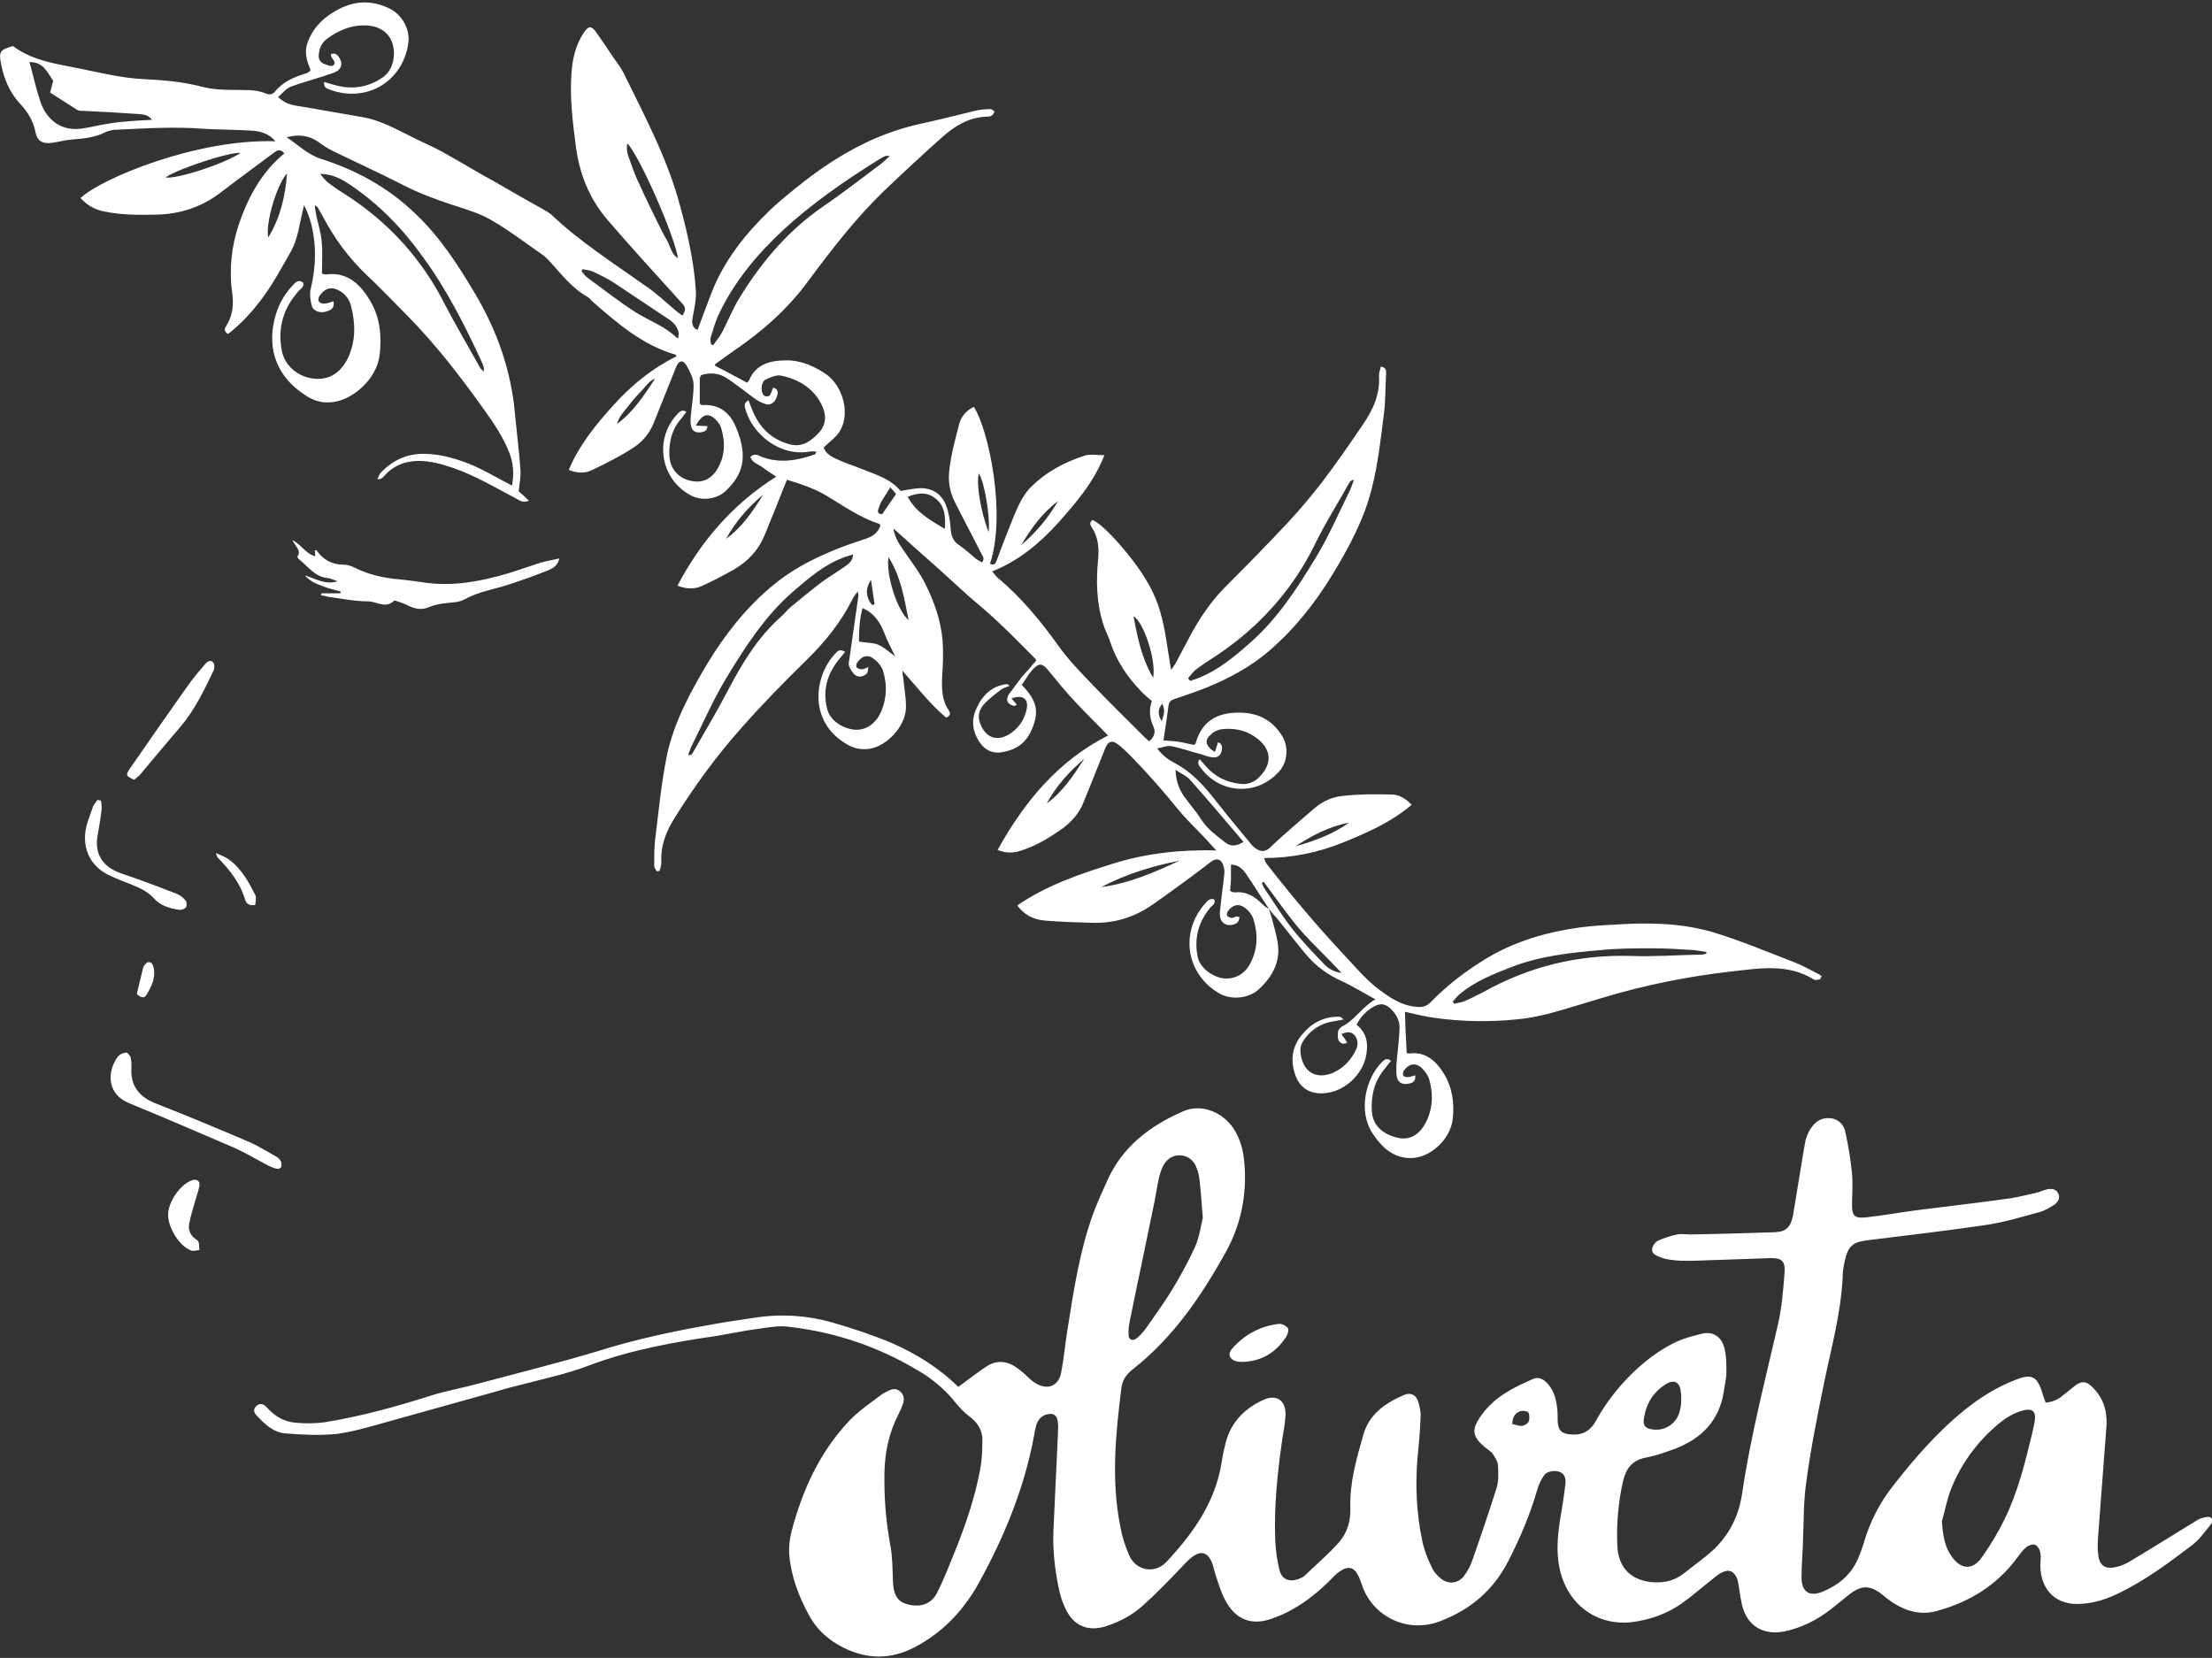
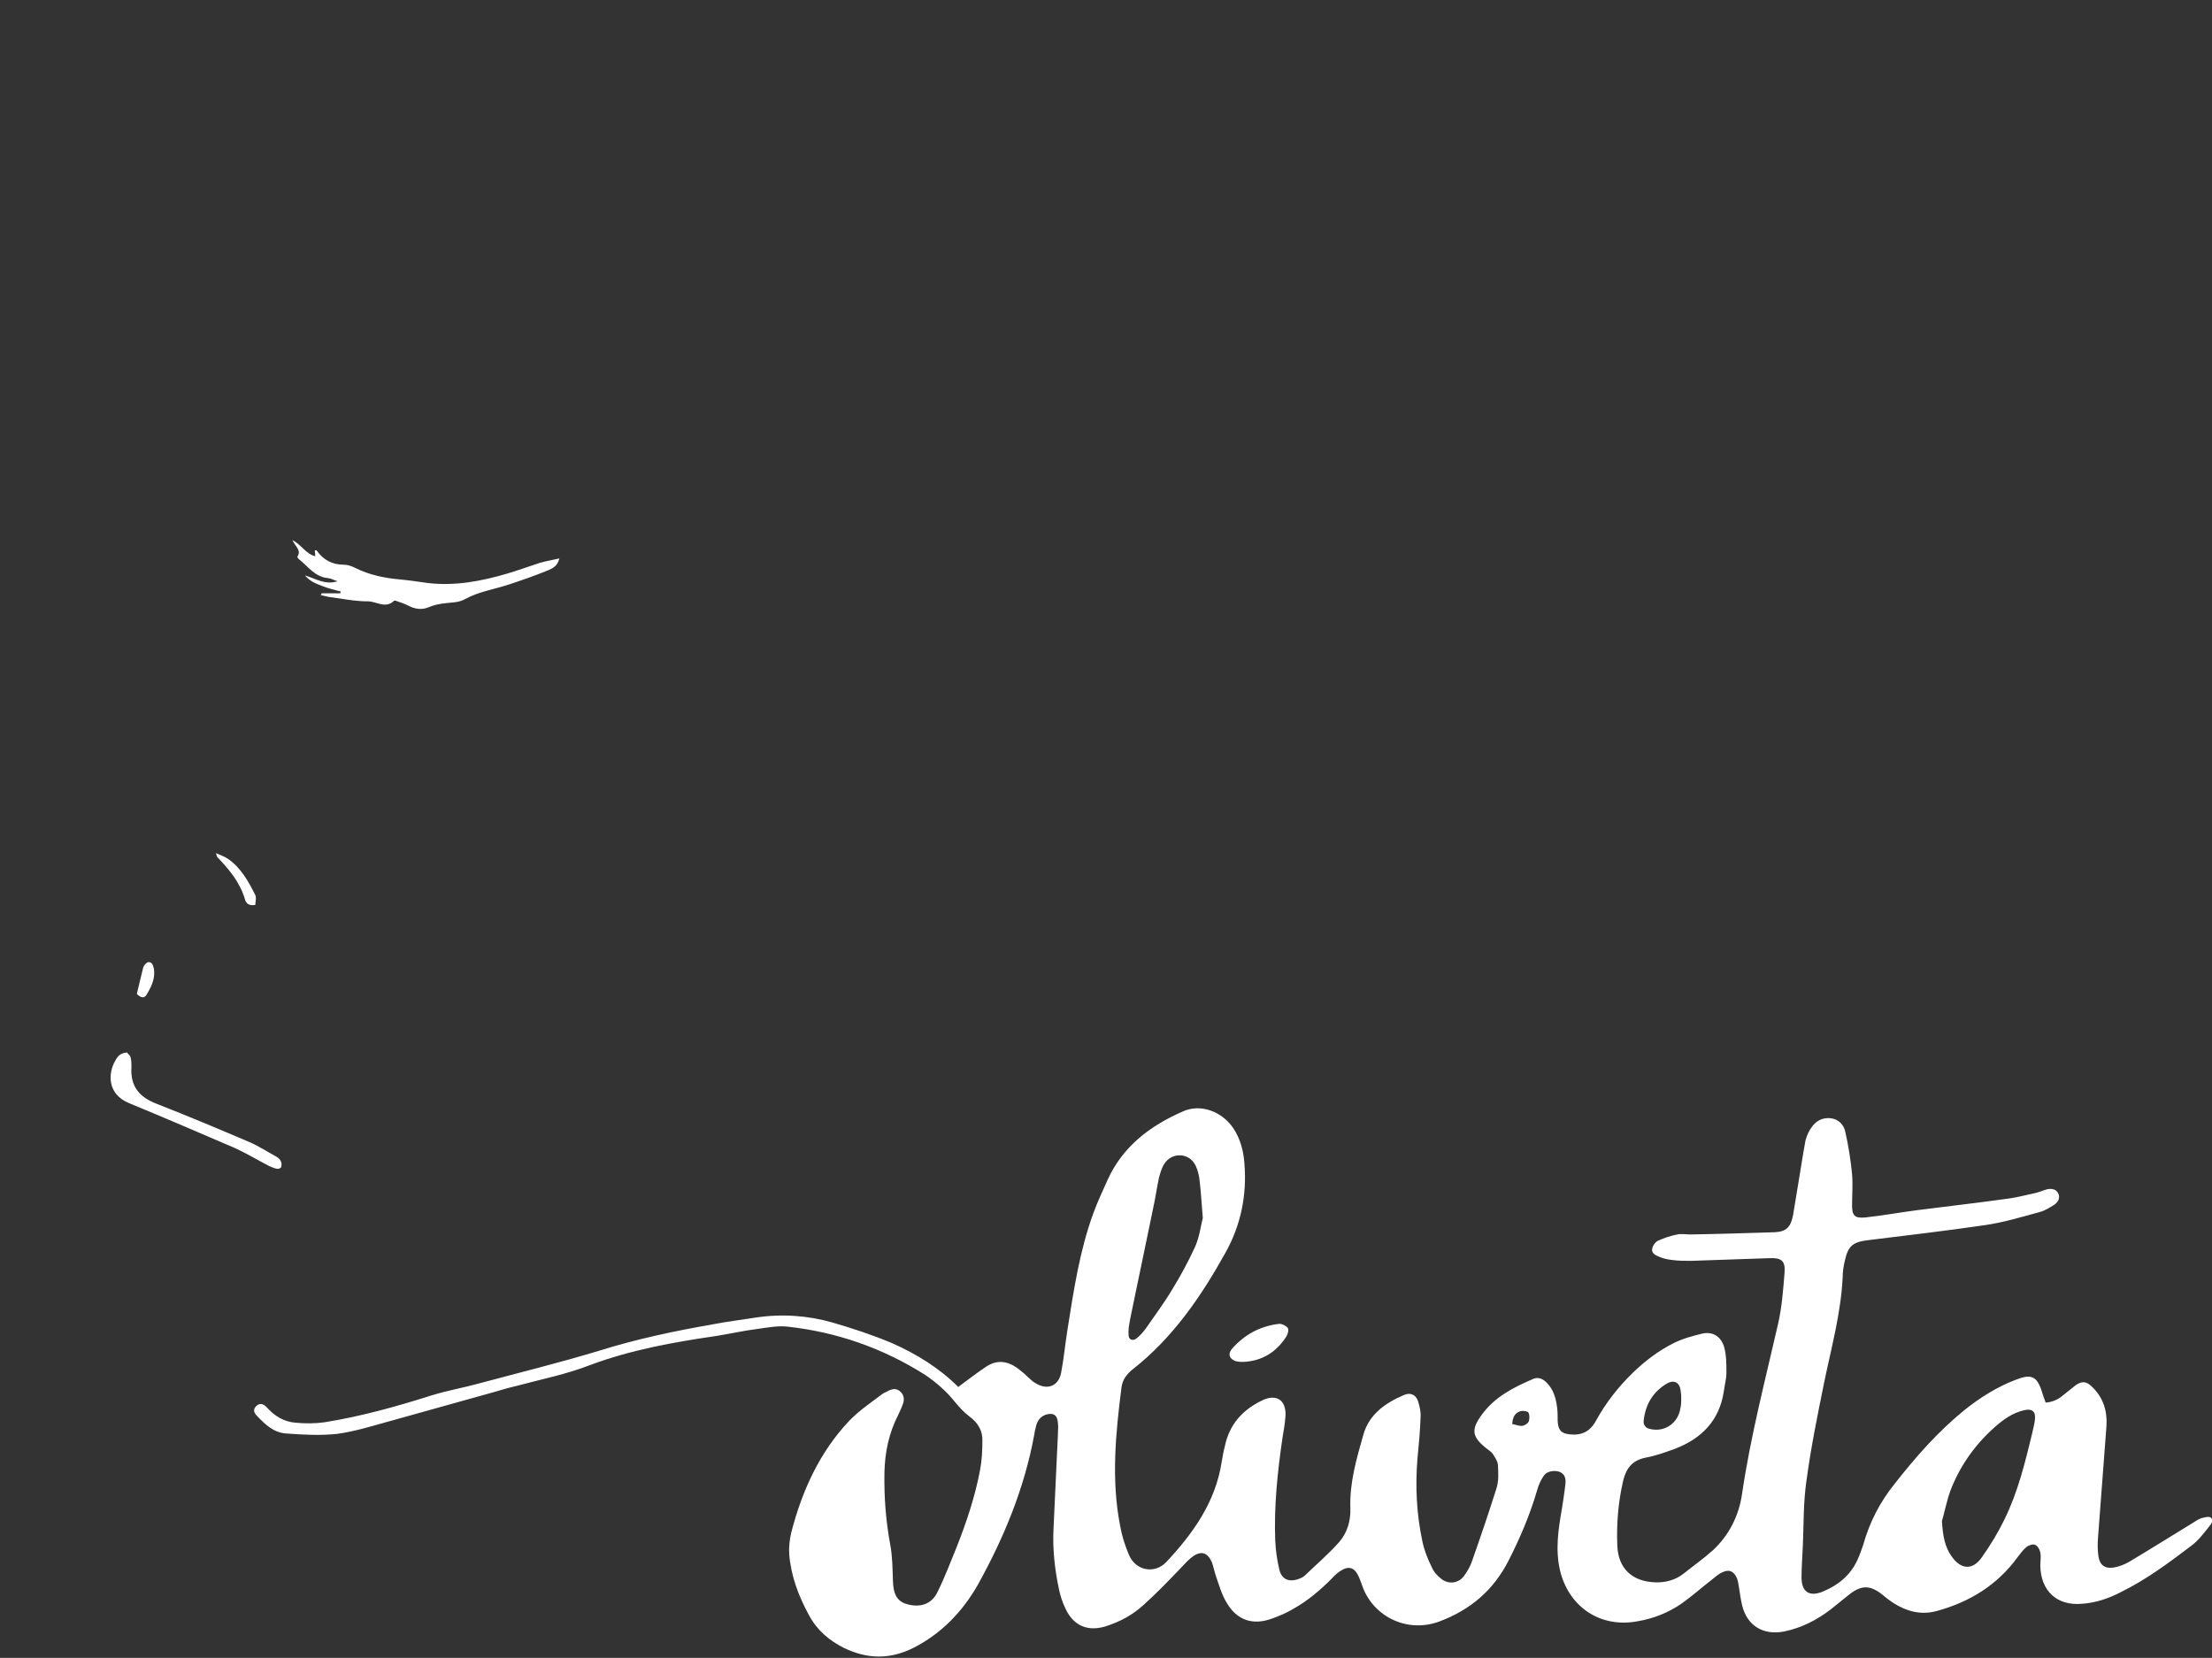
<svg xmlns="http://www.w3.org/2000/svg" version="1.1" id="Livello_1" x="0px" y="0px" viewBox="0 0 494.7 370.8" style="enable-background:new 0 0 494.7 370.8;" xml:space="preserve">
  <rect x="0" y="0" width="494.7" height="370.8" fill="#333333" stroke="none" />
  <style type="text/css">
	.st0{fill:#FFFFFF;}
</style>
  <g>
-     <path class="st0" d="M283.8,203.3c0.2,0.8,0.5,1.5,0.7,2.3c0.4,1.6,0.9,3.2,1.2,4.9c0.8,4.4-1,7.8-4.1,10.7   c-2.2,2.1-6.1,2.5-8.7,1.1c-7.6-4.2-9.2-13.8-3.3-20.3c0.5-0.6,1.1-1.2,2-0.8c0.3,1.1-0.7,1.4-1.1,2c-2.6,3.3-3.5,6.9-2.6,11   c0.5,2.2,3.1,4.2,5.6,4.6c2.5,0.3,4.7-0.8,6-3.1c1.8-3.3,1.9-6.7,0.8-10.2c-0.3-0.9-1-1.8-1.8-2.4c-1.4-1.1-2.8-0.8-3.9,0.7   c-0.2,0.3-0.3,0.8-0.1,1.1c0.2,0.2,0.7,0.4,1,0.4c0.3,0,0.6-0.2,0.9-0.3c0.2,0,0.4,0,0.8,0.1c-0.1,1.4-1,1.7-2,1.8   c-1.1,0.1-2.1-0.6-2.3-1.7c-0.2-0.9,0-1.9,0.1-2.8c0.2-2.3,0.6-4.6,0.8-6.9c0.1-0.6,0-1.3-0.2-1.9c-0.4-1.4-1.5-1.8-2.7-0.9   c-2.4,1.8-4.7,3.6-7.1,5.3c-2,1.5-4,2.9-6,4.3c-4,2.8-8.4,4.2-13.3,4.1c-3.6-0.1-7.2-0.2-10.8-0.5c-2.4-0.2-4.6-1.2-6.2-3.4   c6.6-4.5,13.9-7,21.3-9.3c7.3-2.3,14.9-3.2,23.2-3c-0.9-1-1.4-1.5-1.9-2.1c-2.1-2.3-4.4-4.4-6.4-6.8c-3.4-4.2-7-8.3-10.8-12.2   c-1-1-1.9-1.9-3-2.7c-1.2-0.9-2.1-0.6-2.7,0.9c-1.6,4.1-3.3,8.2-4.9,12.2c-0.9,2.3-2.5,4.1-4.4,5.6c-2.9,2.1-6,4-9.4,5.1   c-1.7,0.6-3.4,0.7-5.4-0.1c6-10.8,13.5-19.9,24.7-25.6c-2.5-2.6-5-5-7.4-7.6c-2.1-2.2-4-4.6-5.9-6.9c-1.4-1.7-2.1-1.8-3.6-0.2   c-0.9,1-1.6,2.3-2.4,3.4c3.6,3.6,4,6.3,2,10.5c-1.4,2.9-3.8,4.2-6.8,4.6c-1.8,0.2-3.4-0.6-4.4-2c-1.8-2.4-2.2-5.2-0.9-7.9   c1.3-2.9,3.4-5,6.8-5.4c0.1,0,0.2,0.1,0.6,0.4c-0.8,0.3-1.5,0.5-2,0.9c-1.4,1.1-2.8,2.1-3.9,3.4c-0.8,1-1.3,2.3-0.8,3.8   c1.2,3.6,4,4.6,7.1,2.4c1.8-1.3,3-3.2,3.4-5.3c0.5-2.3-0.9-3.3-3.4-2.4c0.4,0.5,0.8,0.9,1.2,1.4c-0.2,0.1-0.4,0.3-0.6,0.3   c-1.5-0.4-1.9-1.2-1.3-2.4c0.2-0.4,0.6-0.8,0.8-1.1c0.8-1.1,1.6-2.2,2.4-3.2c1-1.1,2-2.2,3-3.4c0-0.1,0-0.3-0.1-0.4   c-2.8-2.8-5.6-5.7-8.5-8.4c-2.1-2-4.3-3.8-6.5-5.7c-2.2-2-4.4-4-6.6-6c-3.3-2.9-6.5-5.8-10.2-9.1c0.4,2.5,1.7,4,2.7,5.5   c1.5,2.2,3.2,4.4,4.4,6.8c2,4,3.5,8.2,3.9,12.7c0.2,2.7,0.1,5.4-0.1,8.1c-0.1,2.7-0.1,5.3,1.5,7.6c0.4,0.6,0.4,1.2-0.6,1.6   c-3.5-2.9-6.4-6.7-9.8-10.5c0.1,0.9,0.1,1.2,0.2,1.6c0.2,2.3,0.7,4.6,0.6,6.9c-0.2,4.1-4.4,8.5-8.3,9c-1.8,0.2-3.4-0.1-5-1.1   c-8.7-5.1-7.1-15.3-2.6-20.1c0.5-0.6,1.1-1.3,2.3-0.5c-0.5,0.6-0.9,1.1-1.3,1.6c-2.7,3.3-3.8,7-2.7,11.2c0.6,2.4,3.2,4.3,6.1,4.6   c2.3,0.2,4.4-1.1,5.6-3.3c1.6-3.2,1.8-6.5,0.8-9.8c-0.3-1-1.1-2-1.9-2.6c-1.4-1.2-2.8-0.9-3.9,0.7c-0.2,0.3-0.3,0.8-0.1,1.1   c0.2,0.2,0.7,0.4,1,0.4c0.5,0,0.9-0.2,1.6-0.5c-0.1,0.6-0.1,1.1-0.3,1.4c-0.7,0.7-1.8,1-2.6,0.4c-0.6-0.4-1.1-1.3-1.4-2   c-0.2-0.5,0-1.3,0.1-1.9c0.7-4.7,1.3-9.3,2-14c0-0.1-0.1-0.3-0.2-0.8c-0.5,0.7-0.9,1.2-1.2,1.8c-2.6,5.2-6.2,9.6-10.4,13.7   c-4.9,4.8-9.7,9.7-14.3,14.9c-5.6,6.3-10.6,13.1-15,20.2c-1.9,3-3.2,6.2-3,10c0,0.6-0.2,1.3-0.4,1.9c-0.2,0-0.4,0-0.6,0.1   c-0.2-0.4-0.6-0.8-0.6-1.3c0-1.9,0-3.8,0.2-5.7c0.8-6.4,1.4-12.9,2.7-19.2c1.6-7.3,5.2-13.9,9-20.3c3.9-6.4,8.4-12.2,14.2-17.1   c4.2-3.6,8.9-6.1,14-8.2c2.4-1,4.8-1.8,7.2-2.6c1.6-0.5,2.8-1.4,3.3-3c-0.1-0.2-0.2-0.3-0.2-0.3c-4.3-1.4-8-4-11.8-6.3   c-2.7-1.6-5.6-2.6-8.9-3.6c-0.8,1.9-1.5,3.7-2.2,5.5c-0.9,2.3-1.9,4.6-2.8,6.9c-1.4,3.4-3.8,5.9-6.9,7.7c-2.3,1.3-4.6,2.5-7,3.6   c-1.7,0.8-3.5,0.8-5.6,0c5.3-10,12.3-18.2,22.1-24.4c-1.2-0.8-2.2-1.4-3.1-2.1c-0.9-0.7-2.2-0.9-2.7-2.3c0.9-0.9,1.7-0.4,2.6,0   c4,1.5,8,0.8,11.9-0.6c0.1,0,0.1-0.3,0.3-0.6c-0.6,0-1.1-0.1-1.5,0c-6.9,1.2-12.8-4.1-14.3-9.2c-0.2-0.7-0.7-1.5,0.6-2.3   c0.3,0.8,0.5,1.4,0.8,2.1c1.6,4,4.3,6.7,8.5,7.8c2.7,0.7,4.8-0.8,6.5-2.7c1.7-1.9,1.6-4.1,0.5-6.3c-1.9-3.7-5.2-5.6-9.1-6.4   c-1-0.2-2.3,0.4-3.4,0.9c-1,0.5-1.2,2.8-0.3,3.6c0.2,0.2,1,0.2,1.2,0c0.4-0.5,0.5-1.1,0.8-1.8c1.3,0.3,1.1,1.3,0.8,2.1   c-0.3,1.1-1.3,1.9-2.4,1.6c-1-0.3-1.9-0.8-2.7-1.4c-2.1-1.5-4-3.1-6.2-4.5c-1.7-1.1-3.7-1.2-5.6-0.6c-0.1,0.3-0.3,0.5-0.3,0.6   c0,2,0,4,0,5.8c0.3,0.2,0.4,0.3,0.5,0.3c4-0.3,6.4,1.9,7.7,5.2c2.6,6.4,1.5,10.3-2.4,14c-2,1.9-5.4,2.3-7.8,1   c-6.8-3.6-8.3-12.6-3-18.2c0.5-0.5,1-1.1,2-0.5c-0.4,0.5-0.7,1-1.1,1.5c-2.1,2.3-2.8,5.1-2.7,8.2c0.1,3.1,2.1,5.3,5.1,5.8   c2.7,0.5,4.9-0.8,6.2-3.8c1.2-2.6,1.1-5.3,0.3-8c-0.2-0.7-0.6-1.3-1.1-1.8c-1.7-1.8-3.1-1.5-4.6,1.2c0.9,0,1.7,0.1,2.6,0.1   c0,1-0.7,1.3-1.5,1.4c-1,0.1-1.8-0.2-2.1-1.2c-0.2-0.8-0.2-1.7-0.1-2.6c0.2-2.4,0.7-4.8,0.6-7.1c-0.1-1.4-0.9-2.9-1.6-4.1   c-0.8-1.3-1.7-1.1-2.3,0.4c-1.7,4.2-3.3,8.3-5,12.5c-0.9,2.3-2.5,4.2-4.5,5.5c-2.9,1.9-6.1,3.5-9.2,5c-1.6,0.8-3.4,0.8-5.3,0   c2.4-5.7,6.2-10.3,10.2-14.7c4-4.4,8.6-8.1,13.9-10.7c-0.1-0.2-0.2-0.4-0.3-0.4c-7.2-2.1-12.7-6.8-18.2-11.6   c-0.5-0.4-0.9-1-1.4-1.3c-3.6-2-6-5.3-8.7-8.2c-0.4-0.4-0.8-0.8-1.2-1.1c-3.8-2.6-7.5-5.5-11.5-7.8c-2.7-1.6-5.8-2.5-8.9-3.5   c-3.9-1.3-7.7-2.7-11.3-4.6c-5.1-2.6-10.2-4.9-15.3-7.4c-1-0.5-2-1.1-2.8-1.7c-2.2-1.7-4.6-2.2-7.6-1.4c2.6,1.7,4.6,3.8,7.6,4.8   c7.9,2.5,15.1,6.4,21.2,12.3c5.5,5.2,9.5,11.4,13.3,17.8c5,8.4,8.2,17.5,9,27.3c0.4,4.1,0.9,8.1,1.2,12.2c0.1,1.5-0.2,3-0.4,4.8   c0.5,0.4,1.3,1.1,2.3,2.1c-1.3,0.5-2,0-2.7-0.4c-3.4-1.8-6.7-3.7-10.2-5.3c-2.6-1.2-5.4-2.2-8.1-2.8c-4.3-0.9-8.5-0.5-11.6,3.2   c-0.2,0.2-0.4,0.3-0.6,0.4c-0.1,0.1-0.3,0-0.7,0.1c0.3-0.6,0.4-1.1,0.7-1.4c2.7-2.9,6-4.4,10-4.3c3.8,0.1,7.4,1.2,10.9,2.7   c2.3,1,4.5,2.3,6.8,3.5c0.5,0.3,1,0.5,1.7,0.9c0.5-2.6,0.3-4.9-0.5-7.1c-1.4-3.7-3.6-6.9-5.9-10.1c-5.2-7.3-10.7-14.4-17-20.8   c-3-3-5.9-6.1-9-9c-4-3.8-7.3-8.2-9.9-13.2c-0.4-0.7-0.8-1.4-1.2-2.1c-0.1-0.1-0.3-0.2-0.6-0.4c0.2,2.7,1.2,5.1,1.5,7.7   c0.3,2.5,0.1,5.1,0.1,7.6c0.3,0.1,0.6,0.2,0.8,0.2c4.9-0.7,7.8,2.2,10,5.9c2.2,3.7,2.6,7.9,2.1,12.1c-0.6,5.4-6.3,10.5-11.3,10.6   c-2.1,0.1-3.9-0.6-5.6-1.8c-5.9-3.9-8.3-9.9-6.6-16.8c0.7-2.9,2-5.4,4-7.5c0.6-0.7,1.3-1.5,2.4-0.7c0.3,1.1-0.7,1.4-1.1,2   c-3.4,3.8-4.6,8.2-3.7,13.1c0.6,3.5,3.7,6.1,7.4,6.4c3.3,0.3,5.9-1.4,7.5-4.8c1.7-3.8,1.6-7.6,0.6-11.5c-0.4-1.4-1.1-2.4-2.3-3.2   c-1.9-1.2-3.4-0.9-4.7,0.9c-0.2,0.3-0.4,1-0.2,1.3c0.2,0.3,0.8,0.6,1.2,0.5c0.7,0,1.3-0.3,2.1-0.5c0.3,1.6-0.7,2-1.7,2.3   c-1.3,0.4-2.9-0.1-3.2-1.4c-0.3-1.2-0.5-2.6-0.2-3.7c1.2-5,1.3-10,0-14.9c-0.4-1.3-0.8-2.5-1.5-3.8c-1,3.7-1.2,7.5-3.2,10.8   c-1.9,3.3-3.7,6.7-6,9.8c-2.2,3-4.8,5.9-7.8,8.2c-1-0.6-0.8-1.2-0.4-1.8c1.5-2.4,1.7-4.9,1.3-7.6c-0.7-5.2-0.1-10.4,1.6-15.4   c2.1-6,5.1-11.5,10.1-15.6c-0.9-1-1.5-0.8-2.4-0.1c-4,3-8,5.9-11.9,8.9c-4.2,3.2-9,4.8-14.3,4.9c-3.9,0.1-7.8,0.1-11.7-0.7   c-2.1-0.4-3.8-1.4-5.3-3c4.8-4.5,26.2-13.3,43.6-12.7c-1.5-1.8-3.5-2.3-5.6-2.4c-3.5-0.2-7-0.2-10.5-0.4   c-6.4-0.5-12.8-0.1-19.2,0.2c-1,0-2.1,0.2-3,0.7c-2.3,1.1-4.7,1.3-7.2,1.5c-1.4,0.1-2.8,0.5-4.2,0.7c-2.4,0.4-3.6-0.3-4-2.5   c-0.5-2.5-1.8-4.5-3.5-6.3c-2.3-2.5-3.6-5.7-4.2-9c-0.5-2.6-0.1-3,2.7-3.8c3.3,2.5,7.2,3.5,11.2,4.3c3.8,0.7,7.6,1.6,11.5,2.3   c2.2,0.4,4.4,0.7,6.6,0.8c4.4,0.2,8.7,0.6,13,1.7c2.2,0.6,4.6,0.7,6.9,0.7c2.5,0.1,5-0.2,7.3,0.8c0.7,0.3,1.4,0.3,2-0.3   c1.8-2.3,4.4-3.4,7.1-4.2c0.2-0.1,0.4-0.2,0.6-0.3c0.1-0.1,0.2-0.2,0.3-0.4c0-0.1,0.1-0.2,0-0.2c-0.8-1.9-1.4-3.9-0.6-6   c0.9-2.5,2.5-4.5,4.6-6c4.2-3,8.6-4,13.5-1.7c3,1.4,4.9,4.7,4.4,8c-1.3,8.5-9.3,13.2-17.4,10.3c-0.7-0.3-1.6-0.4-1.4-1.8   c0.8,0.3,1.6,0.5,2.3,0.7c3.8,1.1,7.5,0.6,10.8-1.7c2.2-1.5,3-4.7,2.2-7.5c-0.7-2.4-2.8-3.9-5.6-4.1c-3.5-0.2-6.4,1-9.1,3   c-1.2,0.9-1.7,2.1-1.8,3.5c-0.1,0.9,0.2,1.6,1,2c0.7,0.3,1.7,0.7,2.1,0.5c1-0.6,0-1.4-0.3-2c-0.1-0.1,0-0.3-0.1-0.6   c1.2-0.4,1.7,0.4,2.1,1.2c0.5,1,0.2,2-0.7,2.6c-0.9,0.5-1.9,0.7-2.9,1.1c-2.5,0.8-5.1,1.5-7.5,2.4c-1,0.4-1.8,1.4-2.8,2.3   c1.8,1.8,3.8,1.9,5.7,2.2c4.4,0.8,8.8,1.5,13.2,2.3c3.5,0.6,6.6,2.2,9.8,3.8c2.1,1.1,4.3,2.1,6.4,3.1c1.8,0.9,3.6,2,5.4,3   c2.6,1.5,5.1,3,7.7,4.4c3.8,2.2,7.6,4.4,11.4,6.5c0.5,0.3,1,0.6,1.4,0.9c6.5,6.2,14.1,11,21.4,16.2c2.2,1.5,4.1,3.3,6.1,5   c0.6,0.5,1.2,1,1.9,1.5c0.7-1.1,0.9-1.7,0-2.7c-5.6-6.2-11.3-12.4-16.8-18.8c-4-4.7-6.2-10.2-7-16.3c-0.7-5.4-1.4-10.8-1-16.3   c0.2-3.3,0.9-6.3,2.7-9.1c1.1-1.7,1.8-1.7,2.9-0.1c1.7,2.4,3.3,4.9,5,7.3c0.4,0.5,0.7,1.1,1,1.6c4.8,9.8,10,19.5,12.8,30.2   c1.6,6,3,12.1,3.4,18.4c0.2,2-0.3,4.1-0.7,6.2c-0.2,1.2-0.2,2.2,1.1,2.8c1.1-2.9,2.1-5.7,3.2-8.5c2.8-7.1,7.5-13,12.9-18.2   c2.5-2.4,5.3-4.6,8.1-6.8c7.7-5.9,16-10.5,25.6-12.6c4.2-0.9,8.4-2,12.6-3c1-0.2,2.1-0.3,3.1-0.3c0.3,0,0.6,0.3,0.9,0.5   c-0.3,1.2-1.2,1.2-2,1.2c-3.8,0.2-6.9,2.1-9.6,4.5c-4.5,4-8.9,8.1-13.2,12.2c-6.3,6.1-11.6,13-16.8,20   c-4.7,6.4-10.4,11.4-16.9,15.8c-1.3,0.9-2.6,1.9-3.9,2.8c-0.1,0.1-0.1,0.3-0.1,0.4c2.4,1.2,4.7,2.5,7.2,3.8   c0.1-0.1,0.3-0.3,0.4-0.5c1.6-3.8,4.9-4.5,8.5-4.5c3.3,0,6.3,1.4,8.9,3.2c3.8,2.8,5.3,9.1,2.8,12.8c-0.8,1.3-2.2,2.2-3.5,3.5   c0.5,1.4,1.8,2.1,3.2,2.7c1.7,0.8,3.4,1.3,5.1,2c3.2,1.3,6.6,2.2,8.9,5c1.3-0.2,2.7-0.5,4-0.6c2.9-0.2,5.2,1.2,6.2,3.9   c0.6,1.6,0.9,3.4,1,5.1c0.1,1.7,0.6,2.9,2,3.8c1.3,0.9,2.5,2,3.7,3c0.4,0.3,0.9,0.5,1.3,0.8c0.8-1,0-1.6-0.3-2.3   c-1.9-3.8-3.9-7.5-5.8-11.3c-1.1-2.2-1.5-4.6-1.2-7c0.4-3.5,1.3-6.9,2.2-10.3c0.4-1.7,1.6-3.1,3.3-3.9c3.3,5.1,7.3,24,3.6,35.1   c1.1,0.5,1.3-0.2,1.6-1c1.2-3.3,2.5-6.6,3.8-9.8c0.9-2.1,1.8-4.2,3.4-6c3.5-3.6,7.7-5.9,12.4-7.4c1.2-0.4,2.7-0.1,4.4-0.1   c-2.4,6.1-6.4,10.7-10.4,15.2c-4.1,4.5-8.7,8.4-14.7,10.8c0.4,0.5,0.8,1,1.2,1.4c5.4,4.5,9.8,9.9,13.8,15.5   c2.1,2.9,4.6,5.5,7.1,8.1c3.9,4.1,8,8.1,12,12.1c0.3,0.3,0.6,0.5,1,0.9c1.1-0.9,1.5-2,1-3.2c-0.9-1.9-1.1-3.8-0.4-5.8   c-0.9-0.8-1.8-1.5-2.5-2.3c-3-3.1-5.4-6.7-6.8-10.9c-0.4-1.3-1.1-2.5-1.5-3.8c-1.6-4.9-1.7-9.9-1.2-14.9c0.2-2.4,0-4.8-1.4-6.9   c-0.4-0.6-0.6-1.1,0.1-1.7c1.8,0.7,5.2,4.1,9,9c2.7,3.5,5,7.3,6.2,11.6c1.2,4.1,1.6,8.4,2.4,12.9c0.5-0.6,0.8-1.1,1.1-1.6   c1.2-2.2,2.3-4.4,3.5-6.6c2.2-4,4.8-7.7,8.1-10.9c4.5-4.5,9-9.1,13.4-13.8c2.7-2.9,5.3-6,7.7-9.1c3.1-4.1,6.1-8.4,9-12.7   c2.3-3.3,4-6.9,3.7-11.2c0-0.6,0.3-1.3,0.4-1.9c1.2,0.2,1.2,0.8,1.2,1.5c-0.2,3-0.1,6.1-0.5,9.1c-0.7,5.5-1.3,11.1-2.7,16.6   c-1.7,6.9-5.1,13.2-8.8,19.3c-3.9,6.4-8.5,12.2-14.2,17.1c-4.2,3.6-8.9,6.1-14,8.2c-2.3,0.9-4.6,1.7-7,2.5c-1,0.3-1.4,0.7-1.5,1.8   c-0.3,2.4-0.7,4.8-1.1,7.5c0.9,0.1,2.1,0.1,3.4,0.3c1.2,0.2,2.3,0.5,3.4,0.7c0.2-0.2,0.4-0.2,0.4-0.4c1.3-4.4,4.1-6.6,8.9-6.8   c4.5-0.2,8.1,1.3,10.5,5.3c1.4,2.4,1.2,5.7-0.7,7.8c-4.8,5.5-13.1,5.2-17.5-0.7c-0.4-0.5-1-1.1-0.3-2c0.5,0.6,1,1.1,1.4,1.6   c2,2.3,4.5,3.5,7.5,3.9c1.4,0.2,2.8-0.1,4-1.1c3.6-3.2,3.3-6.9-0.7-9.5c-2.2-1.5-4.8-1.9-7.3-1.6c-0.8,0.1-1.7,0.5-2.3,1.1   c-1.6,1.3-1.4,2.6,0.8,4c0.2-0.7,0.5-1.4,0.7-2.2c1,0.4,1,1.2,0.8,2c-0.2,0.9-0.8,1.4-1.7,1.4c-0.9,0-1.7-0.3-2.5-0.6   c-2.3-0.6-4.6-1.4-6.9-1.9c-0.9-0.2-1.9,0.2-3.3,0.5c1.2,1.6,2.5,2.5,3.8,3.2c3.3,1.7,5.8,4.2,8.1,7c3,3.8,6,7.5,9.1,11.2   c0.4,0.5,0.9,0.9,1.4,1.2c1,0.5,1.8,0.5,2.8-0.4c3.1-3,6.4-5.7,9.7-8.6c1.9-1.7,4.2-2.8,6.7-3c3.6-0.4,7.2-0.4,10.8-0.3   c1.7,0,3.2,0.9,4.5,2.3c-4.7,4-10.1,6.3-15.5,8.5c-5.5,2.2-11.3,3.4-17.5,3.4c0.2,0.5,0.3,0.9,0.5,1.2c5.6,7.2,11.5,14.2,17.7,20.8   c2.7,2.9,5.3,6,8.6,8.2c2.2,1.6,4.6,2.9,7.4,3.1c1.2,0.1,2.1-0.1,3-1c3.8-3.9,8.1-7.2,12.8-10c6.4-3.8,13.5-5.8,20.8-6.8   c2.5-0.3,5.1-0.5,7.6-0.6c7.3-0.5,14.6-0.4,21.7,1.6c6.3,1.9,12.5,4.5,18.7,6.9c1.6,0.6,3.1,1.5,4.7,2.3c0.4,0.2,0.8,0.4,1.2,0.7   c-0.1,0.2-0.2,0.4-0.3,0.7c-0.5,0.1-1.1,0.3-1.4,0.1c-5.9-3.7-12.3-2.5-18.7-1.8c-9.6,1.1-19.1,3-28.4,5.8   c-4.1,1.2-8.1,2.5-12.2,3.6c-2.4,0.6-4.8,1.1-7.3,1.3c-6,0.6-12,0.5-17.9-0.3c-2.4-0.3-4.7-0.9-7-1.4c0.1,3.1,0.2,6.1,0.4,9.2   c0.1,0,0.4,0.2,0.7,0.1c3.7-0.4,5.9,1.8,7.6,4.5c1.9,3.1,2.4,6.6,2,10.2c-0.6,4.8-5.4,9-9.9,8.7c-3.6-0.2-6-2.5-7.9-5.3   c-3.5-5.1-1.7-12.5,2-16.2c0.5-0.5,1.1-1,2-0.2c-0.5,0.5-0.9,1.1-1.3,1.6c-2.4,2.8-3.2,6-3,9.6c0.2,3.4,2.7,5.3,5.9,6   c2.9,0.6,5.1-1,6.5-4.1c1.3-3,1.3-6.1,0.4-9.1c-0.3-0.9-1-1.8-1.7-2.5c-1.4-1.2-2.8-0.9-3.9,0.6c-0.2,0.3-0.3,0.8-0.2,1.1   c0.1,0.3,0.6,0.4,1,0.4c0.5,0,1-0.2,1.7-0.4c0.2,1.5-0.8,1.8-1.7,1.9c-1,0.2-2-0.2-2.3-1.2c-0.3-0.9-0.2-2-0.2-3   c0.2-2.7,0.6-5.4,0.7-8.1c0.1-1.7-0.7-3.3-2-4.5c-1.2-1.1-2.2-1.3-3.7-0.5c-1.6,0.9-3,2.2-3.9,4.1c1.8,1.4,2.5,3.3,2.3,5.6   c-0.3,5.5-5.6,10.2-11,9.7c-2.2-0.2-3.8-1.4-4.7-3.3c-1.4-3.2-1.3-6.5,0.8-9.3c2.2-2.9,5-4.6,8.8-4.5c0.2,0,0.4,0.2,0.9,0.6   c-1.1,0.2-1.9,0.4-2.7,0.5c-2.6,0.5-4.7,1.9-6.2,4.1c-0.7,1-0.9,2-0.7,3.2c0.6,4.1,3.6,5.7,7.3,4.1c2.4-1.1,4-2.9,5.1-5.2   c0.5-1.1,0.4-2.3-0.4-3.2c-0.7-0.8-1.7-0.8-2.9-0.2c0.5,0.7,0.9,1.2,1.3,1.9c-1,0.5-1.7,0.1-2-0.7c-0.2-0.6-0.1-1.4,0-2   c0.1-0.3,0.5-0.7,0.8-0.9c2.9-1.4,4.4-4.3,7.5-6.1c-2.6-1.4-5-2.9-7.4-4c-3.1-1.4-5.8-3.3-8-5.9c-2.3-2.7-4.4-5.5-6.6-8.2   C285,204.8,284.4,204.1,283.8,203.3c-1.8-2.7-3.5-5.5-5.3-8.1c-0.7-0.9-1.7-1.9-3.2-1.8c0,1,0,2,0,2.9c0,1-0.1,2-0.2,2.9   c0.3,0.2,0.4,0.3,0.4,0.3c0.2,0,0.5,0.1,0.7,0.1c2.5-0.3,4.4,0.9,6.1,2.6C282.8,202.7,283.3,203,283.8,203.3z M6.6,13.9   c0.8,2.9,1.4,5.7,2.3,8.4c1.2,4.1,4.4,7,9,6.5c1.7-0.2,3.3-0.6,4.9-0.9c1.7-0.3,3.4-0.6,5.2-0.7c2-0.2,4-0.3,6-0.4   c-0.9-1.2-2-1.2-3.1-1.3c-4.1-0.3-8.1-0.5-12.2-0.7c-0.5,0-1,0-1.4-0.2c-2-1.3-4.1-2.6-6.1-3.9c0.3-1.1,0.5-1.9,0.7-2.6   C10.6,16.2,9.7,13.8,6.6,13.9z M381.6,213.3c0-0.1,0-0.3,0-0.4c-0.9-0.1-1.8-0.3-2.7-0.4c-3.1-0.2-6.2-0.4-9.3-0.4   c-3.9,0-7.8,0-11.7,0.4c-6.8,0.6-13.5,1.3-19.9,3.8c-4.1,1.6-8.2,3.2-11.6,6.1c-0.6,0.5-1,1.1-1.5,1.6c0.1,0.2,0.2,0.3,0.3,0.5   c0.8-0.2,1.7-0.3,2.4-0.6c1.4-0.6,2.7-1.3,4.1-2c10.2-5.7,21.1-8.4,32.8-8.1c5.3,0.2,10.7-0.2,16-0.3   C380.9,213.5,381.2,213.4,381.6,213.3z M199,34.9c-0.7,0-0.9-0.1-1,0c-0.5,0.2-1,0.5-1.5,0.8c-7.5,4.7-14.8,9.7-21.4,15.8   c-5.8,5.4-10.8,11.4-14.2,18.5c-0.9,1.8-1.4,3.7-2,5.6c-0.1,0.4,0.1,1,0.1,1.4c0.2,0.1,0.3,0.1,0.5,0.2c0.7-1,1.4-1.8,2-2.9   c1.3-2.5,2.4-5.3,3.9-7.7c4.9-8,10.9-15.1,18.8-20.5c4.4-3,8.6-6.3,12.9-9.5C197.6,36.2,198.1,35.7,199,34.9z M190.8,124   c-0.9,0.3-1.7,0.5-2.4,0.8c-4.2,1.6-7.5,4.5-10.8,7.3c-6.4,5.5-10.9,12.5-15.2,19.6c-2.9,4.8-5.1,9.9-7.6,14.9   c-0.4,0.7-0.6,1.5-0.9,2.3c0.5,0,0.7-0.1,0.9-0.3c2.6-4.6,5.4-9.2,7.9-14c3.2-6.1,6.7-12,11.9-16.6c0.8-0.7,1.4-1.5,2.2-2.2   c2.3-1.9,4.7-3.9,7.1-5.7c1.7-1.2,3.5-2.3,5.2-3.5C189.8,126.1,190.7,125.5,190.8,124z M71.6,38.9c0.5,0.6,1,1.3,1.6,1.8   c1.3,1,2.6,1.9,3.9,2.7c9.7,6.2,17.2,14.4,22.4,24.7c2.5,4.8,5.3,9.5,7.9,14.2c0.2,0.3,0.5,0.5,0.8,0.8c0.1-0.7-0.1-1.3-0.3-1.8   c-3.8-8.3-7.9-16.4-13.3-23.8c-4.5-6.3-9.8-11.8-16.2-16.1C76.5,40.1,74.4,38.9,71.6,38.9z M265.7,151.7c0.2,0.2,0.3,0.4,0.5,0.6   c0.7-0.3,1.5-0.5,2.2-0.8c4.1-1.7,7.5-4.5,10.8-7.4c6.4-5.5,10.9-12.5,15.2-19.6c2.9-4.8,5.1-10,7.6-15c0.3-0.7,0.5-1.4,0.8-2.2   c-0.5,0.1-0.8,0.3-1,0.6c-2.6,4.7-5.5,9.2-7.8,14c-5,10.1-12.3,18.2-21.6,24.5c-1.5,1-3.1,2-4.6,3.1   C266.9,150.1,266.3,151,265.7,151.7z M262.9,172.2c0.1,2.3,0.7,4.2,1.9,5.9c1.3,1.8,2.8,3.5,4,5.4c1.4,2.1,3.3,3.4,5.2,4.9   c1.2,1,2.5,0.9,4.1-0.1c-3.9-4.6-7.7-9.1-11.6-13.5C265.6,173.6,264.1,173,262.9,172.2z M151.7,75.6c0-0.4,0.1-0.8,0.1-1.1   c-0.3-1.6-1.4-2.6-2.7-3.4c-3.9-2.6-7.8-5.2-11.7-7.8c-1.5-1-3.2-1.8-4.9-2.6c-0.7-0.3-1.4-0.3-2.2-0.5c-0.1,0.2-0.2,0.3-0.2,0.5   c0.4,0.5,0.8,1.1,1.4,1.5c3.6,2.6,7.1,5.4,10.9,7.8c3,1.8,6.3,3,8.9,5.5C151.2,75.6,151.4,75.5,151.7,75.6z M140.3,32.1   c-0.4,1.8,0.4,3.2,0.9,4.7c0.5,1.5,1.1,3,1.8,4.4c0.6,1.4,1.3,2.8,1.9,4.1c0.7,1.4,1.4,2.9,2.1,4.3c0.7,1.4,1.4,2.9,2.2,4.2   c0.7,1.3,0.9,2.9,2.4,4C151.2,53.5,143,34.7,140.3,32.1z M192.9,136c-0.7,2.6-0.8,5.1-0.8,7.5c1.7,0.3,3.1,0.2,4.3,0.7   c1.2,0.5,2.3,1.5,3.8,2.6c-1-2.1-1.9-3.7-2.5-5.4C196.8,139.2,195.6,137.2,192.9,136z M211.3,118.3c0.2-2.6,0.1-5.2-2.2-6.9   c-1.8-1.4-3.8-1.2-6.1-0.3C204.9,114.7,208.2,116.4,211.3,118.3z M282.6,197.2c-0.1,0.1-0.3,0.2-0.4,0.3c0.2,0.5,0.4,1,0.7,1.4   c2,2.9,3.8,5.9,6,8.7c2.2,2.8,4.7,5.4,7.2,8c1,1.1,2.3,1.8,3.9,2c-3-3.3-6.3-6.3-9.2-9.6C287.9,204.6,285.3,200.8,282.6,197.2z    M64.2,38.8c-2.3,2.4-4.9,11.3-4.2,14.3C62.7,48.7,63.8,43.9,64.2,38.8z M198.7,124.6c-0.6,4.1,2,12,4.5,14.1   C202.2,133.6,201.4,128.8,198.7,124.6z M257.9,151.6c0.7-4-2.1-12.4-4.4-13.8C254.4,142.7,255.4,147.4,257.9,151.6z M246.3,198.4   c6.2-0.8,11.9-3.3,17.5-5.9C257.7,193.7,251.8,195.5,246.3,198.4z M37,39.7c2.5,0.4,13.1-3,16.8-5.5C51.5,33.9,39.6,37.8,37,39.7z    M301.7,184c-4.4,0.8-8.3,2.9-12,5.3C293.9,188.1,298.1,186.6,301.7,184z M221.1,119c0.4-3.5-1-11.5-2.2-13.1   C218.3,108.1,219.3,114.4,221.1,119z M234.1,179.7c3.6-2.6,6-6.3,8.4-10C239.1,172.6,236.2,175.8,234.1,179.7z M146.5,84.7   c-1.4,0.5-2.1,1.8-3.1,2.8c-1.1,1.1-2.2,2.4-3.1,3.6c-0.9,1.1-1.9,2.2-2.3,3.7C141.6,92.2,144,88.5,146.5,84.7z M236.6,112.1   c-3.5,2.6-6,6.1-8.2,9.8C231.6,119.2,234.4,115.9,236.6,112.1z M162.4,120.5c3.6-2.6,6-6.2,8.3-9.9   C167.4,113.4,164.5,116.6,162.4,120.5z M199.1,109c-0.7,1.2-1.4,2.2-2,3.2c-0.3,0.5-0.5,1.2-0.7,1.8c-0.2,0.7,0.2,1,0.9,1   c1-1.5,2-2.9,3.1-4.5C200,110,199.6,109.5,199.1,109z M195,135.3c0.2,0,0.4-0.1,0.6-0.1c-0.3-1.8-0.5-3.6-0.8-5.5   C193.4,131.8,193.7,133.6,195,135.3z M259.8,161.3c0.6-1.6,0.8-2.6,0.1-3.9C258.9,158.7,258.9,159.8,259.8,161.3z" />
    <path class="st0" d="M214.3,310.2c2.2-1.6,4.1-3.1,6.2-4.5c2.5-1.7,5-1.3,7.3,0.5c0.8,0.6,1.5,1.2,2.2,1.9c0.5,0.4,0.9,0.9,1.5,1.2   c2.6,1.7,5.2,0.8,5.8-2.2c0.6-3.1,0.9-6.3,1.4-9.5c1.4-8.8,2.7-17.7,5.8-26.2c0.9-2.5,2.1-5,3.2-7.5c3.4-7.5,9.5-12.1,16.8-15.3   c3.9-1.8,8.7-0.1,11.3,3.7c1.6,2.4,2.3,5.1,2.5,7.9c0.6,7.1-0.8,13.9-4.3,20.1c-5.4,9.7-11.7,18.9-20.6,25.9   c-1.4,1.1-2.4,2.4-2.6,4.2c-1.3,10.3-2.3,20.5-0.3,30.8c0.4,2.3,1.1,4.5,2,6.6c1.5,3.5,5.7,4.3,8.3,1.6c6-6.4,11-13.4,12.4-22.3   c0.2-1.2,0.4-2.4,0.7-3.5c1-5,4-8.3,8.4-10.4c3.1-1.5,5.3-0.1,5.2,3.3c-0.1,1.7-0.4,3.5-0.7,5.2c-1.1,7.6-1.9,15.2-1.6,22.9   c0.1,2.1,0.4,4.3,0.9,6.4c0.5,2.2,2.1,2.9,4.2,2.2c0.5-0.2,1.1-0.4,1.5-0.8c2.6-2.5,5.3-4.8,7.7-7.5c1.8-2.1,2.6-4.7,2.5-7.6   c-0.2-5.7,1.4-11.1,2.9-16.4c1.3-4.6,4.9-7.1,9.1-8.9c1.4-0.6,2.6-0.1,3.1,1.3c0.4,1.2,0.7,2.5,0.6,3.7c-0.1,3.1-0.4,6.2-0.7,9.3   c-0.5,6.2-0.2,12.3,1.1,18.4c0.4,2,1.2,4,2.1,5.8c0.4,1,1.2,1.9,2.1,2.6c1.6,1.3,3.8,1.1,5.1-0.6c0.8-1.1,1.5-2.3,1.9-3.6   c1.9-5.4,3.7-10.7,5.4-16.1c0.5-1.6,0.4-3.5,0.3-5.2c-0.1-0.9-0.7-1.7-1.2-2.5c-0.3-0.4-0.8-0.7-1.3-1.1c-3.3-2.6-3.6-4.2-1.1-7.6   c2.9-4,7.1-6.1,11.5-8c1.5-0.6,2.6,0.3,3.5,1.4c1.3,1.6,1.7,3.6,1.9,5.6c0.1,1,0,1.9,0.1,2.9c0.2,1.7,0.9,2.3,2.6,2.5   c2.7,0.3,4.6-0.6,5.9-3c2.2-4,5-7.6,8.3-10.8c2.7-2.6,5.7-4.9,9.1-6.6c2-1,4.2-1.6,6.3-2.1c2.4-0.6,4.3,0.6,5,3   c0.5,1.8,0.5,3.8,0.5,5.7c0,1.4-0.4,2.8-0.6,4.3c-1,6.4-4.9,10.4-10.8,12.7c-2.2,0.8-4.4,1.6-6.6,2c-3,0.6-4.4,2.3-5.1,5.2   c-1.1,4.8-1.5,9.6-1.3,14.5c0.2,5.1,3.3,8,8.4,8.2c2.4,0.1,4.6-0.5,6.5-2c2.1-1.7,4.4-3.3,6.4-5.1c3.7-3.4,5.9-7.8,6.6-12.7   c1.9-12.9,5.2-25.5,8.1-38.2c0.8-3.6,1.1-7.4,1.4-11.2c0.2-2.7-0.6-3.4-3.4-3.3c-5.8,0.2-11.7,0.4-17.5,0.6c-1.4,0-2.9,0-4.3-0.2   c-0.9-0.1-1.9-0.3-2.8-0.7c-0.8-0.3-1.8-0.8-1.6-1.8c0.1-0.7,0.7-1.5,1.3-1.8c1.3-0.6,2.8-1.1,4.3-1.4c0.9-0.2,1.9,0,2.9,0   c6.3-0.1,12.6-0.3,18.9-0.5c2.5-0.1,3.6-1.1,4.1-3.8c0.8-4.6,1.5-9.3,2.3-14c0.2-0.9,0.3-1.9,0.5-2.8c0.3-1,0.7-2,1.3-2.8   c1-1.5,2.5-2.3,4.3-2.1c1.8,0.2,3,1.5,3.3,3.1c0.7,3.1,1.2,6.3,1.5,9.4c0.2,2.3,0,4.6,0,7c0,2.3,0.6,2.9,2.9,2.7   c3.8-0.4,7.6-1.1,11.4-1.6c7-0.9,14.1-1.7,21.2-2.7c1.9-0.3,3.7-0.8,5.6-1.2c0.9-0.2,1.7-0.6,2.5-0.8c1-0.2,2-0.1,2.5,0.9   c0.5,1,0,1.9-0.8,2.5c-1.1,0.7-2.2,1.4-3.4,1.7c-4,1.1-8,2.3-12.1,2.9c-8.8,1.3-17.6,2.3-26.4,3.4c-3.2,0.4-4.3,1.3-5,4.5   c-0.3,1.2-0.5,2.5-0.5,3.8c-0.4,8-2.5,15.6-4.1,23.3c-1.5,7.4-3,14.7-4,22.2c-0.7,4.7-0.6,9.6-0.8,14.4c-0.1,2.4-0.3,4.8-0.3,7.2   c0,3.2,1.7,4.4,4.7,3.2c3.4-1.4,6.2-3.6,7.8-7.1c0.5-1.1,0.9-2.2,1.3-3.4c1.4-5,3.7-9.5,7-13.6c4.7-6,9.7-11.7,15.6-16.5   c3.5-2.8,7.3-5.2,11.5-6.8c3.5-1.4,4.8-0.8,5.9,2.8c0.2,0.7,0.5,1.5,0.8,2.3c1.4-0.1,2.6-0.6,3.6-1.4c1-0.8,2-1.6,3-2.4   c1.5-1.1,2.5-1,3.8,0.3c2.5,2.4,3.4,5.4,3.2,8.7c-0.6,8.4-1.3,16.7-1.9,25.1c-0.1,1.3-0.1,2.7,0.1,4.1c0.3,1.9,1.4,2.8,3.4,2.5   c1.2-0.2,2.5-0.7,3.5-1.3c4.7-2.8,9.3-5.7,13.9-8.5c0.7-0.4,1.3-0.9,2.1-1.2c0.7-0.2,1.7-0.5,2.2-0.2c0.8,0.6,0.1,1.5-0.4,2.1   c-1.2,1.5-2.4,3.1-3.9,4.2c-5,3.8-10.1,7.6-15.8,10.4c-2.7,1.4-5.6,2.4-8.7,2.6c-5.6,0.5-9.2-2.9-9.3-8.5c0-1,0.2-1.9,0-2.9   c-0.1-0.7-0.6-1.6-1.2-1.8c-0.4-0.2-1.4,0.1-1.9,0.5c-0.8,0.7-1.4,1.5-2,2.3c-4.5,6.2-10.7,10-18,12c-3.6,1-6.8,0.1-9.8-1.8   c-0.9-0.6-1.7-1.2-2.5-1.9c-2.7-2.1-4.6-2.1-7.3,0c-1.4,1.1-2.7,2.2-4.1,3.3c-3.1,2.4-6.6,4.2-10.5,5c-4.7,0.9-8.3-1.3-9.4-5.9   c-0.3-1.3-0.5-2.7-0.7-4c-0.1-0.6-0.2-1.3-0.4-1.9c-0.7-1.7-1.8-2.2-3.4-1.4c-0.9,0.4-1.7,1.2-2.5,1.8c-2.2,1.7-4.3,3.6-6.6,5.2   c-2.9,2-6.2,3.3-9.7,3.9c-8.3,1.6-15.4-3.1-17.4-11.3c-1.1-4.7-0.4-9.2,0.4-13.8c0.3-1.9,0.6-3.8,0.8-5.7c0.1-1.1-0.1-2.1-1.3-2.6   c-1.1-0.4-2.8-0.2-3.5,0.8c-0.7,1-1.2,2.1-1.5,3.2c-1.6,5.5-3.8,10.7-6.4,15.8c-3.4,6.7-8.6,11.1-15.6,13.7   c-7.5,2.7-15-1.5-17.2-8.2c-0.3-0.8-0.6-1.7-1-2.4c-0.8-1.5-2-1.8-3.4-1c-0.9,0.5-1.7,1.2-2.4,2c-2.6,2.6-5.3,4.9-8.5,6.7   c-1.5,0.9-3.1,1.6-4.8,2.2c-4.3,1.6-7.9,0.4-10.2-3.6c-1.1-1.8-1.7-4-2.4-6c-0.3-0.9-0.5-1.9-0.8-2.8c-1-2.5-2.6-2.9-4.7-1.2   c-1,0.8-1.8,1.8-2.7,2.7c-2.6,2.7-5.2,5.4-8,7.9c-2.4,2.2-5.2,3.7-8.3,4.7c-4,1.3-7.3,0-9.1-3.9c-0.7-1.4-1.2-3-1.5-4.5   c-0.9-4.3-1.4-8.7-1.2-13.1c0.3-7.2,0.7-14.4,1-21.5c0-0.8,0.1-1.6,0-2.4c-0.1-1.8-1-2.4-2.7-1.9c-1.1,0.4-1.7,1.1-2.1,2.2   c-0.2,0.8-0.4,1.5-0.5,2.3c-2.2,12-6.8,23.1-12.7,33.7c-3.4,5.9-8,10.7-14.2,13.9c-5.3,2.7-10.4,2.6-15.6,0.1   c-3.4-1.7-6.1-4-7.9-7.4c-2.3-4.2-4-8.7-4.4-13.6c-0.1-1.6,0.1-3.4,0.5-5c2.4-9.2,6.3-17.8,12.9-24.8c2.2-2.3,4.9-4.1,7.4-6   c0.4-0.3,1-0.5,1.5-0.8c0.9-0.4,1.7-0.5,2.5,0.2c0.8,0.7,1,1.6,0.7,2.6c-0.3,0.9-0.7,1.8-1.1,2.6c-2.1,4.1-3,8.4-3.1,12.9   c-0.1,5.5,0.3,10.8,1.3,16.2c0.5,2.6,0.5,5.4,0.6,8.1c0.1,3.1,1,4.6,3.2,5.2c2.9,0.8,5.4,0,6.7-2.6c1.7-3.4,3-6.9,4.4-10.3   c2.2-5.6,4.1-11.3,5.2-17.2c0.4-2.1,0.5-4.3,0.5-6.4c0.1-2.3-1-4.1-2.9-5.5c-1.2-0.9-2.2-2-3.2-3.2c-1.9-2.4-4.2-4.4-6.7-6.1   c-9.5-6-19.8-9.6-30.9-10.8c-2.1-0.2-4.3,0.2-6.4,0.5c-3.2,0.4-6.3,1.1-9.4,1.6c-9.6,1.4-19.1,3.1-28.2,6.5   c-5.4,2.1-11,3.2-16.6,4.7c-1.7,0.4-3.4,0.9-5.1,1.4c-8,2.2-16,4.5-24,6.7c-3.6,1-7.2,2.1-10.9,2.6c-3.8,0.4-7.6,0.2-11.5-0.1   c-2.7-0.2-4.6-2-6.4-3.9c-0.6-0.6-1-1.3-0.3-2.1c0.7-0.8,1.6-0.8,2.5,0.2c1.7,1.9,3.8,3.2,6.4,3.4c2.1,0.2,4.4,0.2,6.5-0.1   c8.1-1.3,16-3.5,23.9-6c3.5-1.1,7.1-1.7,10.7-2.7c8.9-2.4,17.9-4.6,26.8-7.3c8.3-2.6,16.8-4.4,25.4-5.9c3.1-0.6,6.3-1,9.5-1.5   c5.9-0.9,11.7-0.5,17.3,1.1c4.5,1.3,9,2.8,13.3,4.6C205.1,302.9,210.1,306,214.3,310.2z M434.3,340.2c0.2,3.4,0.7,5.8,2.1,7.8   c2.1,3.1,4.8,3.3,6.9,0.2c1.9-2.7,3.6-5.5,5-8.4c3-6.1,4.6-12.7,6.2-19.3c0.2-1,0.5-2,0.6-3c0.2-1.8-0.6-2.5-2.4-2.1   c-2.6,0.6-4.7,2.1-6.6,3.8c-4.4,3.9-7.8,8.7-9.9,14.2C435.3,335.9,434.8,338.6,434.3,340.2z M269,272.4c-0.3-3.4-0.4-5.8-0.7-8.2   c-0.1-1.2-0.4-2.4-0.9-3.5c-1.4-2.9-5.3-3.1-7-0.4c-0.6,0.9-0.9,2-1.2,3.1c-0.5,2.3-0.8,4.6-1.3,6.8c-1.7,8.4-3.5,16.7-5.2,25.1   c-0.2,1.1-0.4,2.2-0.3,3.3c0,1,0.9,1.4,1.7,0.8c0.8-0.6,1.5-1.4,2.1-2.2c2-2.9,4.1-5.7,5.9-8.7c1.9-3.1,3.7-6.4,5.2-9.7   C268.3,276.5,268.6,273.9,269,272.4z M376,312.8C376,312.8,376,312.8,376,312.8c0-0.5,0-1-0.1-1.4c-0.1-2.1-1.4-3-3.2-1.9   c-3,1.8-4.7,4.6-5.1,8.2c-0.1,1,0.4,1.7,1.4,1.9c3.3,0.8,6.3-1.3,6.8-4.6C376,314.2,376,313.5,376,312.8z M338.2,318.5   c1,0.2,1.7,0.5,2.3,0.4c0.5-0.1,1.2-0.5,1.4-1c0.2-0.6,0.2-1.5-0.1-2c-0.2-0.3-1.2-0.4-1.7-0.3C338.8,316,338.3,316.9,338.2,318.5z   " />
    <path class="st0" d="M71.9,132.7c1.4,0,2.8,0,4.2,0c0-0.1,0.1-0.3,0.1-0.4c-1.4-0.4-2.9-0.7-4.3-1.3c-1.4-0.5-2.7-1.1-3.7-2.3   c2.4,0.7,4.5,2.2,7.3,1.3c-0.7-0.2-1.4-0.6-2.1-0.7c-2.9-0.2-4.5-2.6-6.5-4.2c-0.2-0.1-0.4-0.5-0.4-0.6c1-1.4-0.5-2.3-1.1-3.7   c2.1,1.1,3,3.1,5.1,3.6c0-0.6-0.1-0.9-0.1-1.3c0.1,0,0.4-0.1,0.4,0c1.5,2.1,3.4,3.2,6.1,3.2c0.8,0,1.7,0.3,2.5,0.7   c3.2,1.6,6.6,2.3,10.1,2.6c2.1,0.2,4.1,0.5,6.2,0.8c6.1,0.7,11.9-0.4,17.7-2.1c2.4-0.7,4.8-1.6,7.3-2.4c1.3-0.4,2.7-0.6,4.4-1   c-0.4,1.7-1.5,2.2-2.4,2.6c-2.9,1.2-5.8,2.2-8.8,3.2c-3.3,1.1-6.8,1.6-9.9,3.3c-0.7,0.4-1.5,0.6-2.3,0.7c-2,0.2-3.9,0.3-5.8,1.1   c-1.6,0.7-3.2,0.4-4.7-0.4c-0.8-0.4-1.7-0.7-2.6-1c-0.1-0.1-0.4-0.1-0.5,0c-1.9,1.8-3.9,0.1-5.8,0.1c-2.9,0-5.8-0.6-8.8-1   c-0.6-0.1-1.2-0.3-1.8-0.4C71.9,133,71.9,132.8,71.9,132.7z" />
    <path class="st0" d="M28.4,235.4c0.2,0.3,0.7,0.6,0.8,1.1c0.2,0.7,0.2,1.4,0.2,2.1c-0.3,4.3,1.7,6.8,5.7,8.3   c6.9,2.7,13.8,5.6,20.6,8.5c2.1,0.9,4.1,2.2,6.1,3.3c0.4,0.2,0.8,0.6,1,1c0.2,0.4,0.2,0.9,0.1,1.3c-0.1,0.3-0.7,0.5-1,0.4   c-0.6-0.1-1.2-0.4-1.7-0.6c-2.5-1.3-5-2.8-7.6-4c-7.9-3.4-15.8-6.8-23.8-10.1c-4.8-2-4.7-6.6-3-9.5C26.3,236.2,27,235.5,28.4,235.4   z" />
-     <path class="st0" d="M30,174.4c-1.8-0.8-1.9-1-1.1-2.3c0.2-0.3,0.5-0.7,0.7-1c4.2-6.1,8.5-12.2,12.8-18.3c1.1-1.5,2.3-2.9,3.5-4.3   c0.5-0.6,1.3-1,1.8-0.3c0.3,0.3,0.3,1.2,0.1,1.7c-2.1,4.4-4.2,8.8-7.4,12.6c-3.1,3.6-6.1,7.2-9.1,10.8   C30.9,173.7,30.4,174.1,30,174.4z" />
-     <path class="st0" d="M22.6,179.1c0.1,0.7,0.2,1.5,0.1,2.2c-0.2,1.9-0.6,3.8-0.9,5.7c-0.6,3.5,0.8,6.3,4,7.8   c1.7,0.8,3.4,1.2,5.2,1.9c2.8,1,5.7,2.1,8.5,3.2c0.8,0.3,1.5,0.9,2,1.5c0.3,0.3,0.3,1.2,0.1,1.5c-0.2,0.4-1,0.6-1.4,0.6   c-2.2-0.3-4.3-0.9-5.8-2.6c-1.3-1.4-2.9-2.2-4.6-2.9c-1.7-0.7-3.4-1.3-5.1-2.1c-4.5-2-6.5-6.2-5.4-11c0.4-1.5,1-3,1.5-4.5   c0.2-0.5,0.7-1,1-1.5C22.1,179,22.4,179,22.6,179.1z" />
-     <path class="st0" d="M37.6,271.7c0-2.9,2.7-6.8,5.3-7.7c1-0.4,1.9,0.1,1.7,1.2c-0.2,1.2-0.7,2.4-1,3.6c-0.5,1.7-1,3.3-1.3,5   c-0.2,1.2,0.2,2.4,1.3,3.2c0.3,0.2,0.7,0.5,0.8,0.8c0.2,0.6,0.1,1.2,0.2,1.8c-0.6,0-1.3,0.3-1.8,0.1   C40.2,278.8,37.6,274.7,37.6,271.7z" />
    <path class="st0" d="M278.1,304.6c-0.6,0-1,0-1.5-0.1c-1.6-0.4-2.1-1.6-1.1-2.8c2.8-3.2,6.3-5.1,10.5-5.6c0.6-0.1,1.6,0.4,2,0.9   c0.3,0.4,0,1.4-0.3,1.9C285.4,302.5,282.2,304.4,278.1,304.6z" />
    <path class="st0" d="M57.1,202.4c-1.3,0.2-2-0.2-2.3-1.2c-1.1-3.8-3.5-6.7-6.2-9.5c-0.1-0.1-0.1-0.3-0.3-0.9c1.1,0.5,2,0.8,2.7,1.3   c2.9,2,4.6,5.1,6.1,8.1C57.4,200.8,57.1,201.7,57.1,202.4z" />
    <path class="st0" d="M30.6,222.3c0.5-2,0.9-3.9,1.4-5.8c0.1-0.5,0.7-1.2,1.1-1.3c0.9-0.1,1.1,0.6,1.3,1.4c0.4,2.3-0.6,4.2-1.7,6   C32.1,223.5,31.2,222.9,30.6,222.3z" />
  </g>
</svg>